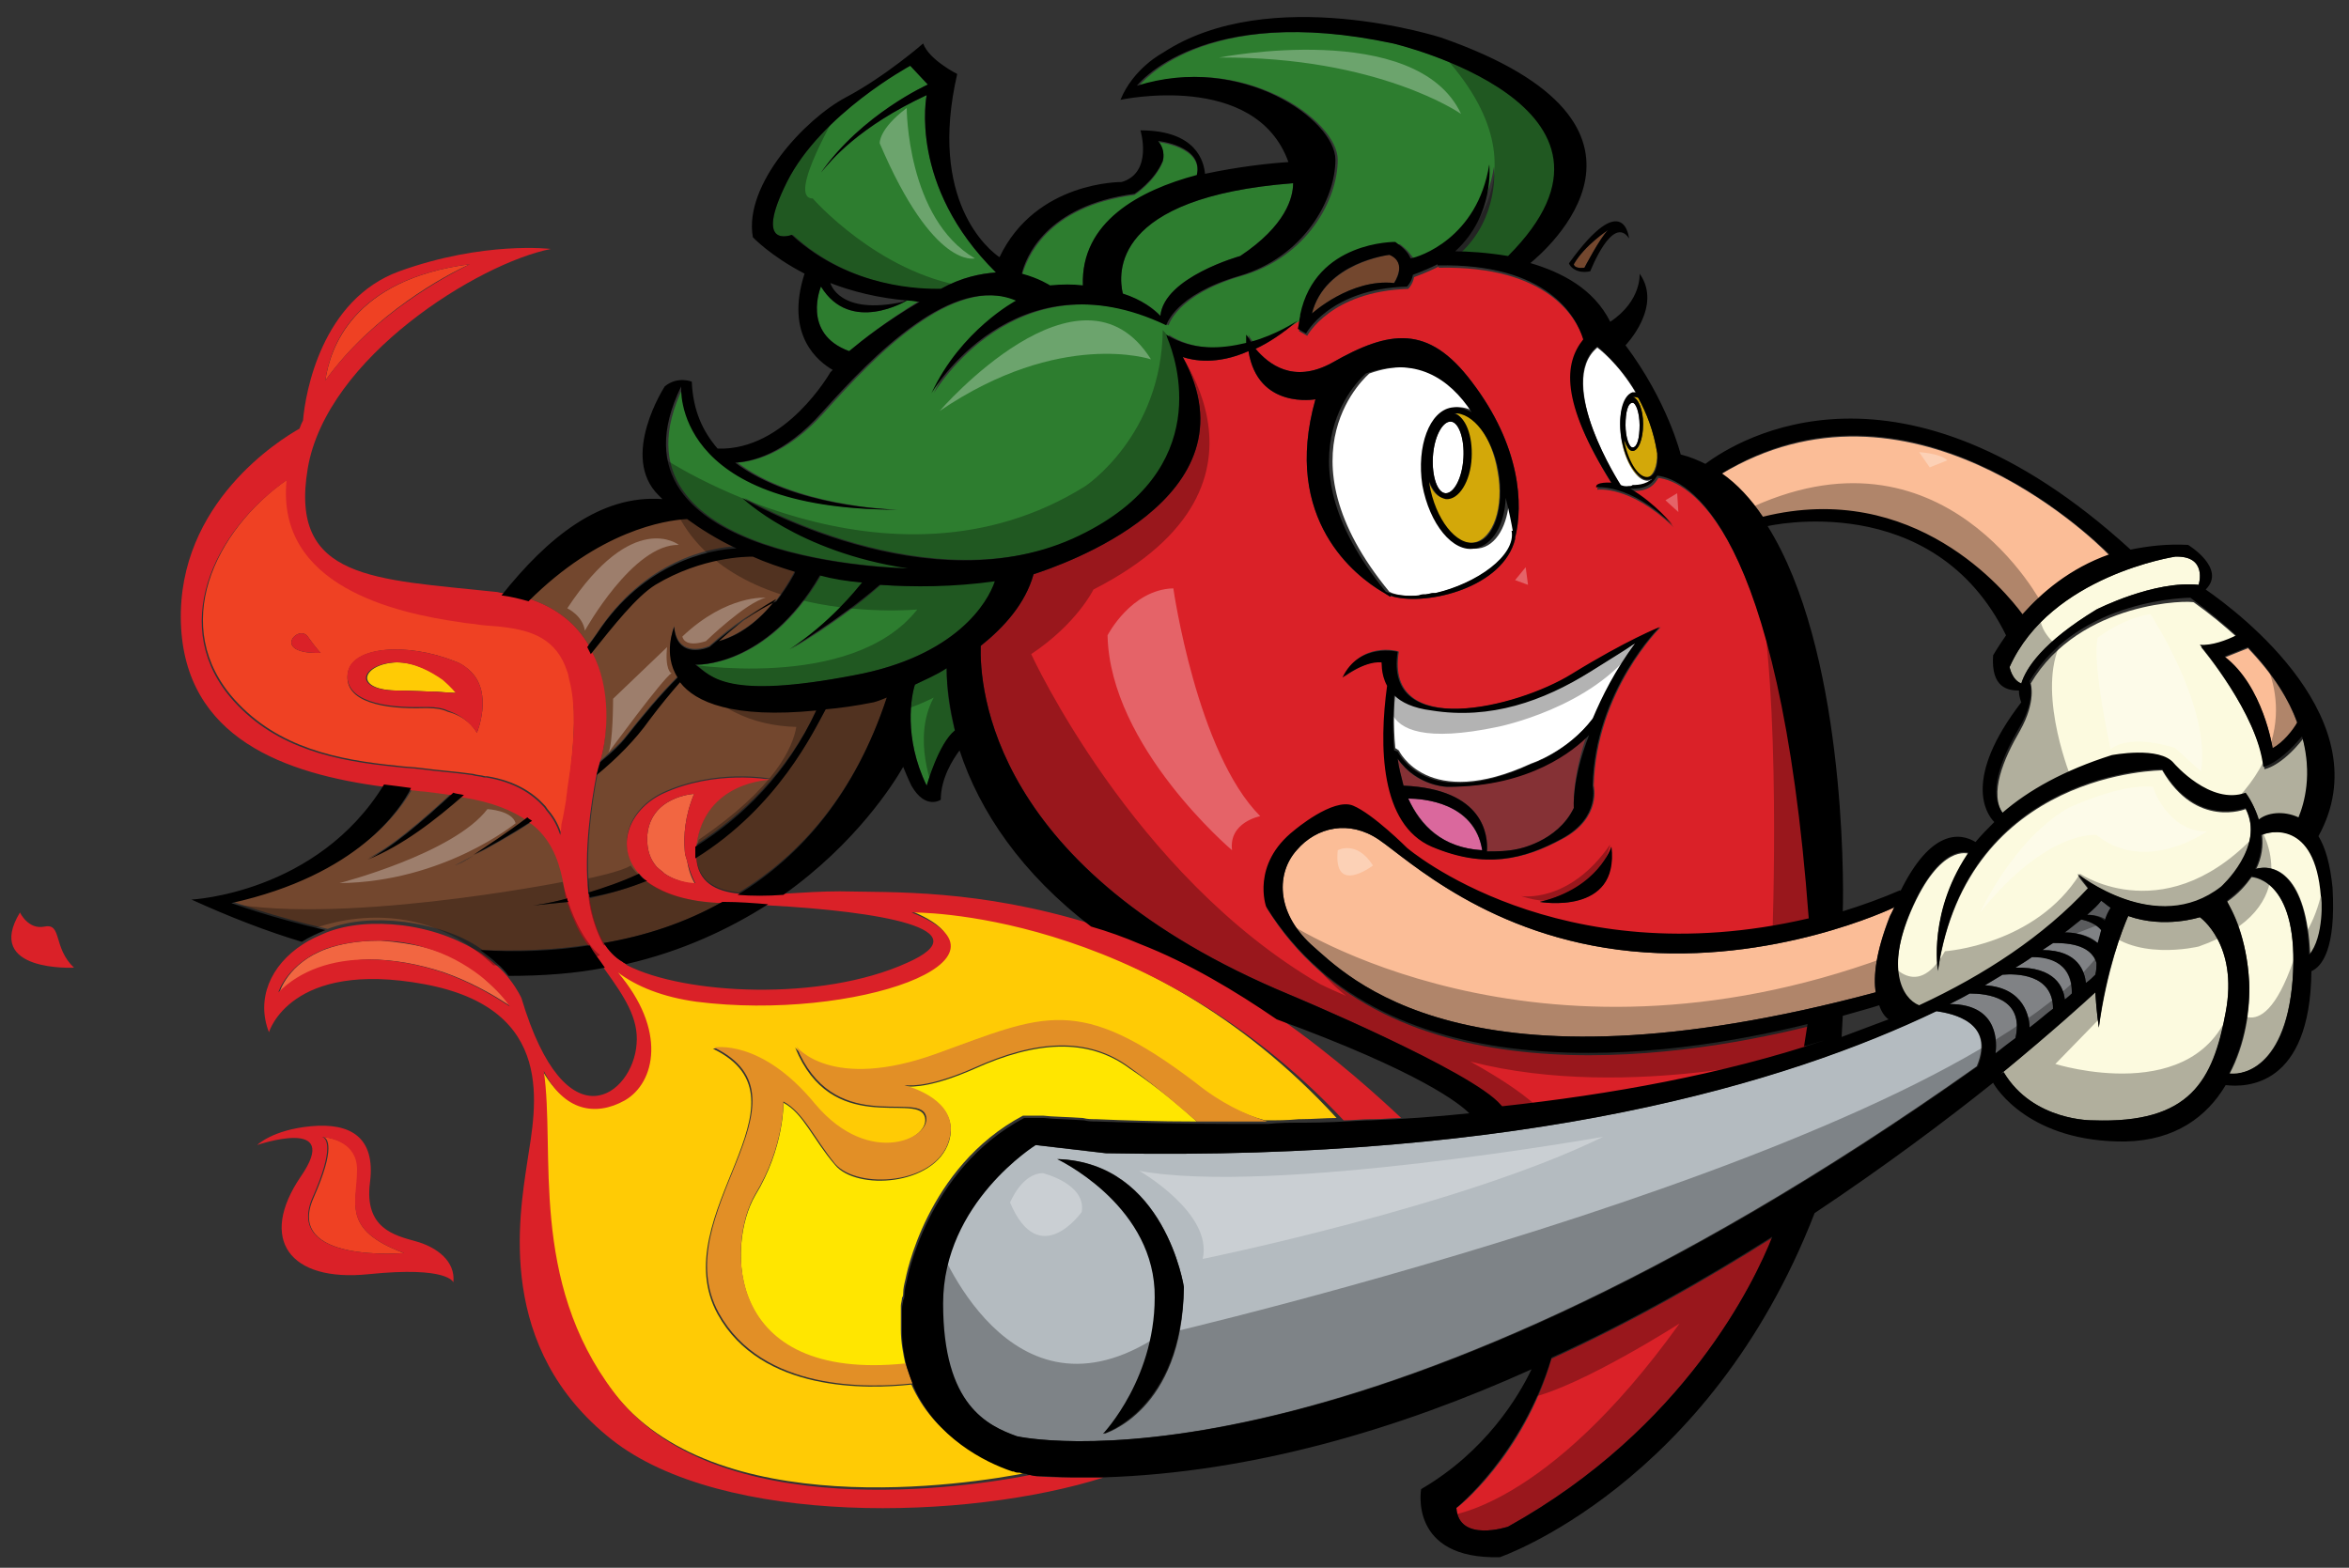
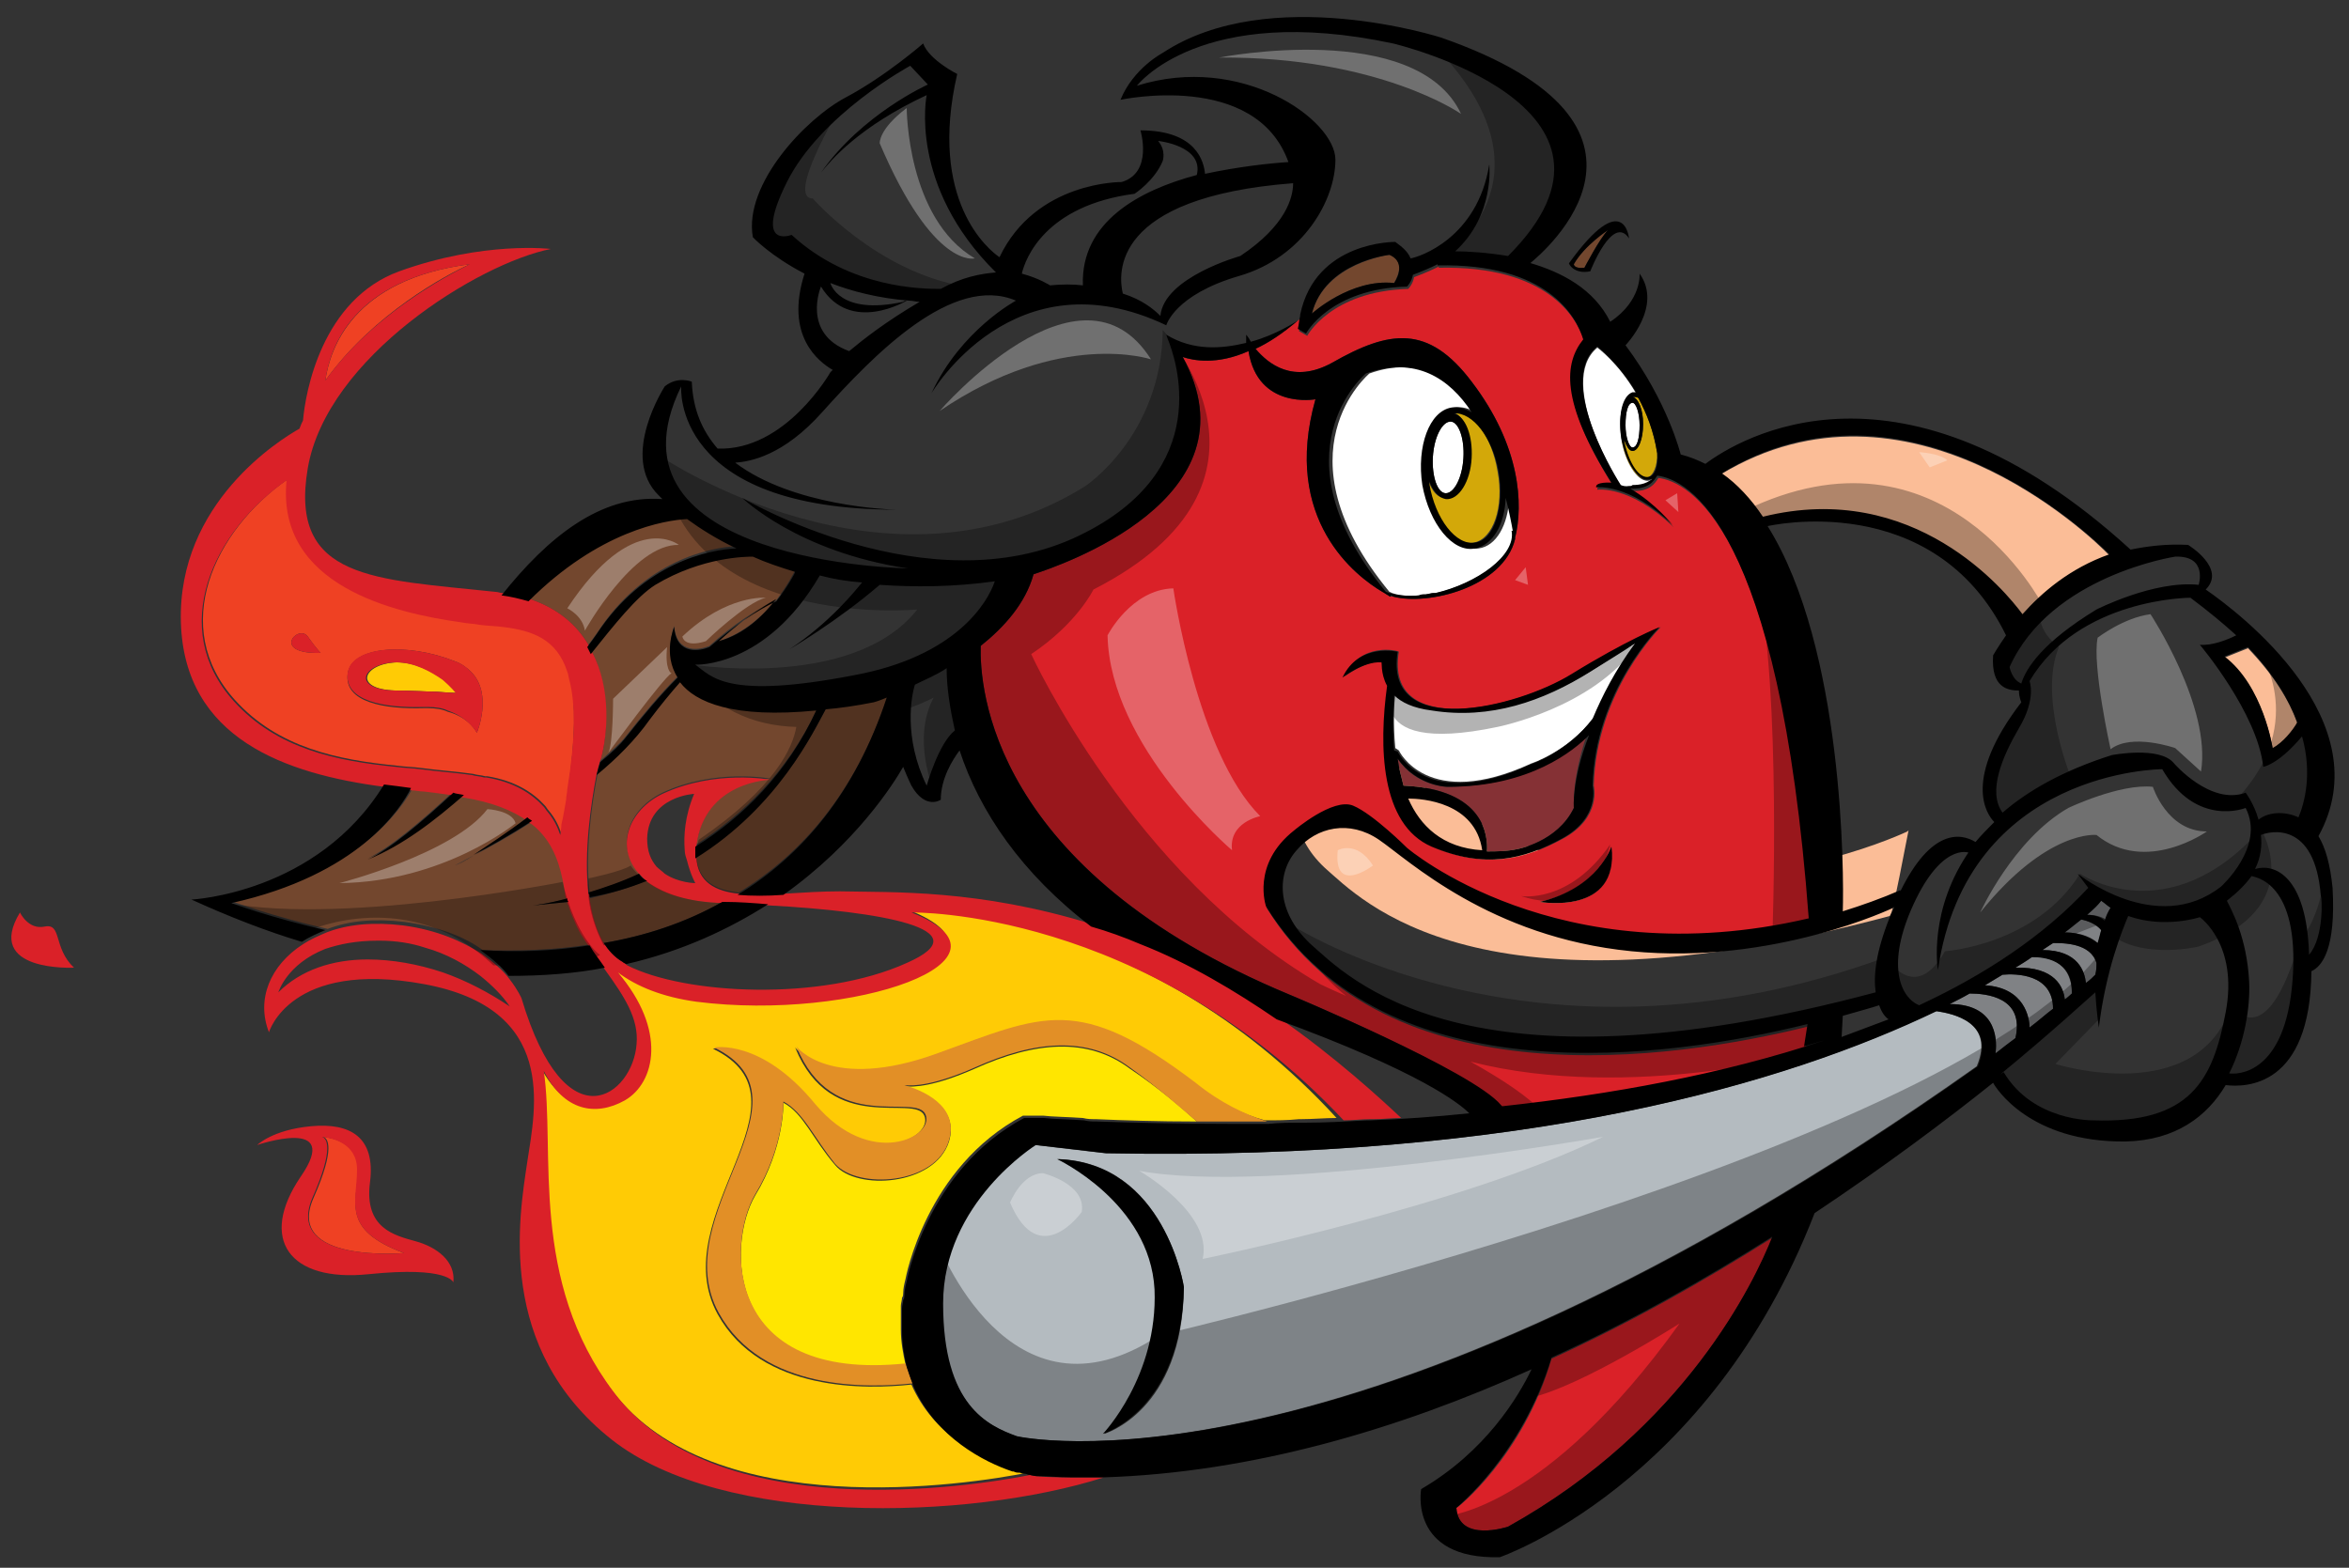
<svg xmlns="http://www.w3.org/2000/svg" version="1.1" id="Layer_2" x="0px" y="0px" width="200px" height="133.5px" viewBox="0 0 200 133.5" enable-background="new 0 0 200 133.5" xml:space="preserve">
  <rect x="0" y="0" width="200" height="133.5" fill="#333333" stroke="none" />
  <path id="color16" fill="#808285" d="M173.9,80.9c0.3-0.2,0.6-0.4,0.9-0.6c0.9,0,3.2,0,3.7,1.7c0,0.3,0,0.6-0.1,1  c-0.2,0.2-0.5,0.5-0.8,0.7C177.5,82.8,177,80.9,173.9,80.9z M171.6,88.4c0.8-3.5-2.5-3.8-3.9-3.8c-0.6,0.3-1.1,0.6-1.7,0.9  c4.3,0,4,3.5,3.9,4.2C170.4,89.4,171,88.9,171.6,88.4z M170.5,83c-0.5,0.3-1,0.6-1.5,0.9c3.4,0.2,3.8,2.8,3.8,3.6  c0.6-0.5,1.3-1,2-1.6C174.8,82.9,171.6,82.9,170.5,83z M178.9,79.2c-0.4-0.5-1.2-0.8-1.7-0.9c-0.4,0.3-0.8,0.7-1.4,1.1  c1.5,0,2.4,0.5,2.8,0.9C178.8,80,178.8,79.6,178.9,79.2z M179.7,77.3c-0.3-0.2-0.5-0.4-0.8-0.6c-0.3,0.3-0.7,0.7-1.2,1.2  c0.8,0,1.3,0.2,1.6,0.4C179.4,78,179.5,77.7,179.7,77.3z M175.8,85.1c0.2-0.2,0.4-0.3,0.6-0.5c0-2.9-2.4-3.2-3.4-3.1  c-0.5,0.3-0.9,0.6-1.4,0.9C175,82.3,175.7,84.1,175.8,85.1z" />
-   <path id="color15" fill="#FBBD97" d="M189.4,56l2-0.8c2.2,2.3,3.5,4.4,4.2,6.4c-0.4,0.7-1.2,1.7-2.1,2.2  C193.5,63.7,192.7,58.5,189.4,56z M150.1,44.1c12.9-3.2,20.7,6.4,22.1,8.3c1.6-1.8,4-4,7.4-5.1c-1.7-1.8-17.2-16.5-33.1-6.9  C147.9,41.3,149,42.6,150.1,44.1z M160.9,78c-1.2,3.1-1.4,5.2-1.2,6.5c-35.1,9.4-45-1.4-48.1-4.1c-3-2.8-2.9-6.1-1.2-8  c1.7-2,4.5-2.6,7-0.9c2.5,1.7,9.4,8.3,21.5,9.5c12.1,1.2,22.3-3.7,22.3-3.7l0.1-0.1C161.2,77.4,161.1,77.7,160.9,78z" />
+   <path id="color15" fill="#FBBD97" d="M189.4,56l2-0.8c2.2,2.3,3.5,4.4,4.2,6.4c-0.4,0.7-1.2,1.7-2.1,2.2  C193.5,63.7,192.7,58.5,189.4,56z M150.1,44.1c12.9-3.2,20.7,6.4,22.1,8.3c1.6-1.8,4-4,7.4-5.1c-1.7-1.8-17.2-16.5-33.1-6.9  C147.9,41.3,149,42.6,150.1,44.1z M160.9,78c-35.1,9.4-45-1.4-48.1-4.1c-3-2.8-2.9-6.1-1.2-8  c1.7-2,4.5-2.6,7-0.9c2.5,1.7,9.4,8.3,21.5,9.5c12.1,1.2,22.3-3.7,22.3-3.7l0.1-0.1C161.2,77.4,161.1,77.7,160.9,78z" />
  <path id="color14" fill="#B4BBC0" d="M164.8,86.1c-12.7,6.1-34.8,12.8-70.7,12.1l-6-0.7c0,0-7.9,4.9-7.9,13.5  c0,8.6,3.9,10.4,6.3,11.3c0,0,28.1,6.5,81.8-31.5C169.9,87,166.2,86.3,164.8,86.1z M94,122.1c0,0,4.7-4.9,4.4-12.3  c-0.4-7.4-8.3-11.1-8.3-11.1c9.1,0.3,10.7,10.9,10.7,10.9C100.7,120.2,94,122.1,94,122.1z" />
  <path id="color13" fill="#D3A809" d="M138.3,37.5c0.2,0.5,0.4,0.9,0.7,0.9c0.5,0,0.9-1,0.9-2.3c0-1.2-0.4-2.2-0.9-2.3  c0.2,0,0.4,0,0.5,0.1c0.7,1.3,1.3,2.8,1.6,4.7c0,1.1-0.3,1.9-0.9,2.1c-0.8,0.2-1.7-1.1-2.1-3C138.3,37.6,138.3,37.5,138.3,37.5z   M121.6,41.2c0.5,3.1,2.3,5.3,3.9,5c1.6-0.3,2.6-3,2-6.1c-0.5-3-2.2-5.2-3.8-5c1,0.3,1.6,1.9,1.5,3.8c-0.1,2-1.1,3.6-2.2,3.5  c-0.6,0-1.1-0.6-1.4-1.5C121.6,41.1,121.6,41.2,121.6,41.2z" />
  <path id="color12" fill="#DA2128" d="M132.1,115.7c6.8-3.1,13.1-6.7,18.8-10.3c-1.5,3.7-7.4,16.2-22.5,24.6c0,0-4.2,1.4-4.4-1.6  C124,128.5,129.7,124,132.1,115.7z M109.8,84.7C84.3,74.1,83.4,58.5,83.5,55c2-1.6,3.8-3.6,4.5-6.1c2.1-0.7,19.3-6.4,12.7-18.5  c0.9,0.3,2.9,0.7,5.6-0.5c0.8,5,5.7,4.1,5.7,4.1c-2.9,10.3,3.5,15.1,5.7,16.4l0,0c0.2,0.1,0.3,0.2,0.5,0.3c0.1,0.1,0.2,0.1,0.2,0.1  c0.1,0,0.1,0,0.2,0c3,0.8,9.4-0.8,10.4-4.9c0-0.1,0-0.1,0-0.1c0.7-2.8,0.5-7.8-3.7-13.3c-3.7-4.9-7-4.4-11.9-1.6  c-3.3,1.8-5.4,0.1-6.5-1.2c1.1-0.5,2.3-1.3,3.6-2.4l0.3-0.2c-0.1,0.4-0.1,0.7-0.2,1.1l0.7,0.4c0,0,2-3.8,8.6-4c0,0,0.4-0.4,0.5-1  c0.8-0.3,1.5-0.6,2.1-0.9l0,0.1c9.3-0.2,11.8,4.3,12.4,6.3c-1.6,2-2,5.2,2.4,12.2c0,0-1.4-0.1-1.3,0.4c0,0,2.8-0.4,6.5,3.2  c0,0-1.4-1.8-3.6-3.1c1.5,0.1,2-0.6,2.3-1.1c2.5,0.3,10.4,4.1,12.9,37.7c-21.4,5-34.2-6-34.2-6s-2.9-2.9-4.6-3.6  c-1.7-0.7-5,2.1-5,2.1c-3.7,2.9-2.4,6.5-2.4,6.5c10.2,16.4,34.4,12.9,46.1,10l-0.3,1.9l1.7-0.5c-8.7,2.9-18.2,4.6-27.4,5.6  c-0.1-0.1-0.1-0.1-0.1-0.1C125.4,91.2,109.8,84.7,109.8,84.7z M137.2,72.1c0,0-1.1,3.6-6.1,4.7C131.1,76.8,137.8,78,137.2,72.1z   M114.5,57.6c0,0,1.8-1.4,3.3-1.3c0,0-0.2,1,0.4,2.1c-0.7,5.1-0.6,11.8,3.8,13.7c4.5,1.9,7.8,1.1,11.1-0.7c3.3-1.8,2.6-4.5,2.6-4.5  c0.2-8.1,5.7-13.5,5.7-13.5s-2.8,1.1-7.5,4c-4.7,2.9-16,5.6-14.8-1.9C119.1,55.4,115.8,54.6,114.5,57.6z M138.1,41.3  c0,0,0.1,0,0.4,0.1C138.4,41.4,138.2,41.4,138.1,41.3z" />
-   <path id="color11" fill="#FCFADF" d="M185.2,47.4c2.8-0.1,2,2.4,2,2.4c-3.8-0.4-8.7,2.1-8.7,2.1c-4.6,2.8-6,5-6.4,6.3  c-0.8-0.3-1-1.4-1-1.4C174.6,49,185.2,47.4,185.2,47.4z M172.9,58.2c0,0,0.5,1.5-0.9,4c-1.4,2.4-2.7,5.4-1.4,7.2  c2.2-1.9,5.2-3.6,9.3-4.9c0,0,4.1-0.8,5.3,0.7c0,0,3,3.6,6.1,2.5c0,0,0.7,0.9,1.1,2.3c0.7-0.6,2.1-0.8,3.4-0.2  c0.5-1.2,1.1-3.7,0.3-6.9c-1.9,2.4-3.3,2.6-3.3,2.6c-0.5-4.6-5.4-10.4-5.4-10.4c1,0.1,2.3-0.4,3.1-0.8c-1.1-1-2.3-2-3.7-3  C186.6,51.1,177.1,51.1,172.9,58.2z M189.1,75.6c0,0,3.8-3.4,2.1-6.7c0,0-4.2,1.7-7.1-3.3c0,0-16.6,0-19.1,17.1  c0,0-0.9-5.1,2.8-10.3l-0.2,0.3c0,0-2.4-0.9-4.9,4.9c-2.1,4.9-0.9,7.5,0.7,8.1c5.7-2.6,10.7-5.9,14.4-10c-0.3-0.4-0.6-0.7-0.9-1.2  C176.9,74.4,183.6,79.8,189.1,75.6z M191.7,74.7c-0.5,0.7-1.1,1.4-2.1,2.1c0.5,0.7,1.7,3,1.9,6.9c0.1,2.2-0.3,5.2-1.7,7.8  c0.5,0,4.7,0.1,5.4-8C195.8,75.1,192,74.7,191.7,74.7z M192.6,71.1c0.1,0.9,0,1.9-0.5,2.9c1.6-0.5,4.3,0.5,4.6,7.3  c1.3-1.5,1.1-5,1.1-5C197.1,69.7,193.3,70.8,192.6,71.1z M187.3,78.1c0,0-3,1-6.1-0.1c-0.5,1.1-1.8,4.6-2.5,9.5c0,0-0.2-1.3-0.3-3  c-0.7,0.7-3.6,3.3-8.1,7l0.3-0.2c2.5,4.2,7.6,4.1,7.6,4.1c8.3,0.3,10.3-3.4,11.3-9.2C190.6,80.4,187.3,78.1,187.3,78.1z" />
-   <path id="color10" fill="#DA689D" d="M126.2,72.4c-3.4-0.2-5.2-2.1-6.3-4.4C121.1,68,125.5,68.3,126.2,72.4z" />
  <path id="color9" fill="#73472E" d="M136.9,19.6c-0.7,0.7-2,3.2-2,3.2c-0.9,0.1-0.9-0.3-0.9-0.3C134.9,20.9,136.9,19.6,136.9,19.6z   M118.3,21.7c0,0-5.5,0.7-6.6,5c0,0,3.3-3,7-2.6C118.7,24,119.9,22.3,118.3,21.7z M61.2,54.6c2.2-0.7,3.8-2.2,4.9-3.6  C65.6,51.3,63.7,52.3,61.2,54.6z M48.4,76.8c-1,0.1-2,0.2-3,0.3c0,0,1.1-0.1,3-0.6c-0.1-0.3-0.1-0.5-0.2-0.8  c-0.1-0.4-0.1-0.7-0.2-1.1c-0.4-2-1.1-3.5-2.6-4.7c-2,1.3-3.8,2.3-5,2.9c-0.8,0.5-1.4,0.8-1.7,0.9c0,0,0.6-0.3,1.7-0.9  c1.2-0.8,2.9-1.9,4.6-3.2c-1.3-0.9-3-1.6-5.5-2c-2.4,2.1-5.2,4.3-8.2,5.5c-0.5,0.2-0.9,0.4-1.2,0.5c0.4-0.1,0.8-0.3,1.2-0.5  c1.9-0.9,4.5-3.1,7.3-5.7c-0.7-0.1-1.5-0.2-2.3-0.3c-0.4,0-0.7-0.1-1.1-0.1c-0.9,1.7-4.5,7.3-15.3,9.8c0,0,3.2,1.2,8,2.3  c1.8-0.7,4-0.9,6.5-0.6c3,0.4,5.2,1.3,6.7,2.4c3,0.1,6.2,0,9.3-0.5c-0.6-0.8-1-1.6-1.4-2.4C48.6,77.7,48.5,77.2,48.4,76.8z   M50.4,55.5c1.6,3.2,1.3,7.1,0.8,9c0,0.1-0.1,0.2-0.1,0.3c1-0.9,1.8-1.6,2.1-2c1.5-1.9,3-3.7,4.5-5.2c-1.2-2-0.3-4.3-0.3-4.3  c0.2,2.5,2.3,2,3,1.7c2-1.8,4-3.1,5.7-3.9c1-1.3,1.5-2.4,1.6-2.5c-1.3-0.4-2.5-0.8-3.6-1.3c-0.5,0-4.3,0-8.3,2.4  C54.3,50.5,52.3,52.9,50.4,55.5z M59.3,71.9c3.9-2.5,7.8-6.2,10.3-11.6C62.5,61,59.3,59.6,58,57.9c-0.8,1-1.7,2-2.6,3.2  c-1.3,1.7-2.8,3.3-4.5,4.7c-0.5,2.5-1.1,6.7-0.7,10.2c1.3-0.4,2.8-0.9,4.3-1.6c-2.2-2.3-1-5.5,1.9-6.9c4.5-2.1,9.2-1.2,9.2-1.2  S60,66.5,59.3,71.9z M70.4,60.2c-1,1.8-4,8.3-11.1,12.7c0.1,2.1,1.6,2.9,3.6,3.1c5.4-3.3,10-8.6,12.7-16.8c-0.7,0.2-1.1,0.4-1.1,0.4  C72.9,59.9,71.6,60.1,70.4,60.2z M50.2,76.5c0.2,1.5,0.6,2.8,1.2,3.8c3.5-0.6,6.9-1.7,10.1-3.5c-3.1-0.1-5.2-0.8-6.5-1.8  C53.6,75.6,51.9,76.1,50.2,76.5z M50.1,54.9c0.3-0.4,0.6-0.8,0.8-1.1c4-6.1,9.6-7.2,11.9-7.3c-1.7-0.8-3.1-1.7-4.2-2.5  c-1.9,0.1-7.6,1-13.5,7C47.5,51.8,49.1,53.2,50.1,54.9z" />
  <path id="color8" fill="#853135" d="M123.1,67c7,0,10.7-3.1,12-4.4c-1.3,3.8-1.1,6.2-1.1,6.2c-1.4,2.9-4.8,3.5-4.8,3.5  c-0.9,0.2-1.8,0.2-2.6,0.2c0.1-1.3-0.2-5.3-7.1-5.6c-0.2-0.8-0.4-1.5-0.5-2.3C120.5,66.9,123.1,67,123.1,67z" />
-   <path id="color7" fill="#2D7D2F" d="M67,15.5c2.9-5.8,10.5-9.9,10.5-9.9L79,7.2c0,0-5.6,2.5-9.1,7.5c-0.2,0.3-0.3,0.4-0.3,0.4  c0.1-0.1,0.2-0.3,0.3-0.4c0.8-1,3.2-3.9,9-6.6c0,0-1.6,7.7,5.9,15.1c-1.3,0.1-2.9,0.4-4.7,1.4c-1.4,0.1-7.6,0-12.6-4.6  C67.4,20,64.1,21.3,67,15.5z M92.2,24.4c-0.2-5.4,4.7-8.1,9.7-9.4c0.6-2.5-3.3-2.9-3.3-2.9c0.7,0.8,0.4,1.7,0.4,1.7  c-0.7,1.7-2.4,2.8-2.4,2.8c-7.6,1-9.2,5.5-9.6,6.9c1.5,0.3,2.4,1,2.4,1C90.4,24.3,91.3,24.3,92.2,24.4z M95.6,25  c1.7,0.6,2.7,1.3,3.2,1.9c0.3-3.3,6.8-5.1,6.8-5.1c3.9-2.6,4.5-5,4.5-6.2C94.6,16.8,95.2,23.3,95.6,25z M77.9,58.3  c-0.3,0.9-1,4.5,1,8.6c0,0,1.1-3.6,2.4-4.7c-0.5-1.8-0.7-3.6-0.7-5.3C79.7,57.5,78.7,57.9,77.9,58.3z M75,49.8  c-3.6,3.2-7.7,5.5-7.7,5.5c3.5-2.3,5.7-5,6.2-5.7c-1.3-0.1-2.5-0.4-3.6-0.6c-4.6,7.9-10.6,7.6-10.6,7.6c1.3,1.1,2.5,3,13.5,0.9  c8.7-1.7,11.4-6.3,12.1-8.1C81.2,49.9,77.9,50,75,49.8z M69.9,24.4c0,0-1.7,4,2.4,5.5c1.2-1,3.1-2.5,6-4.3c-0.3,0-0.6-0.1-0.9-0.1  l-0.2,0.1l-0.3,0.1c0.1,0,0.2,0,0.3-0.1C77.2,25.6,72.4,28.5,69.9,24.4z M118.7,3.7C102.4,0.2,97,7.3,97,7.3  c8.8-2.8,16.9,2.9,16.9,6.3c0,3.4-2.6,8.3-8.2,9.9c-5.5,1.6-6.2,4.2-6.2,4.2c-13-6.2-20,5.8-20,5.8c2.5-5.5,7.2-7.9,7.2-7.9  c-5.5-2.3-12.1,4.6-16.5,9.5c-3.2,3.6-6.1,4.2-7.4,4.3c4.9,3.7,13.1,4,13.8,4c-19.3,0-18.4-10.5-18.4-10.5  c-7.4,15.1,19.3,15.5,19.3,15.5c-9.3-1.4-14.1-6-14.1-6s15.8,9.3,28.7,3.2c11.6-5.6,8.2-15.1,7.5-16.8l-0.1-0.3  c2.2,1.4,4.7,1.3,6.8,0.7c0-0.2,0-0.5,0-0.7c0,0,0.1,0.3,0.4,0.6c2.1-0.6,3.7-1.6,4-1.8c0.1-0.1,0.2-0.2,0.4-0.3  c1.3-6.3,8.1-6.2,8.1-6.2c0.7,0.5,1,1,1.3,1.4c0.6-0.2,5.7-1.7,6.7-8c0,0,0.5,4.3-2.9,7.4c1,0,2.7,0,4.5,0.4  C141.3,9.1,118.7,3.7,118.7,3.7z" />
  <path id="fill" fill="#FFFFFF" d="M138.4,36.2c0-1.1,0.2-1.9,0.6-1.9c0.3,0,0.6,0.9,0.6,1.9c0,1.1-0.2,1.9-0.6,1.9  C138.7,38.1,138.4,37.2,138.4,36.2z M123.1,42c0.7,0,1.4-1.3,1.5-3c0.1-1.7-0.4-3.1-1.1-3.1c-0.7,0-1.4,1.3-1.5,3  C121.9,40.6,122.4,42,123.1,42z M119.1,63.9c0,0,2.4,5.2,11.3,1.1c0,0,3.1-1,5.3-3.9c0.8-1.9,1.9-4,3.6-6.4c-1,0.6-2.2,1.4-3.8,2.4  c-4,2.5-8.4,4-13.5,3.3c-1.6-0.2-2.6-0.7-3.2-1.3c-0.1,0.7-0.2,2.5,0,4.6L119.1,63.9z M118.5,50.8c0.1,0,0.1,0,0.2,0  C118.5,50.8,118.5,50.8,118.5,50.8C118.4,50.8,118.4,50.8,118.5,50.8z M120.9,50.7c0.2,0,0.4,0,0.6-0.1c0.2,0,0.4-0.1,0.6-0.1  c0.1,0,0.1,0,0.2,0c3.4-0.8,6.9-3.2,6.7-5.3l0.1,0c-0.1-0.6-0.3-1.6-0.6-2.8c-0.1,2.3-1.1,4.1-2.6,4.3c-1.9,0.3-4-2.1-4.5-5.4  c-0.6-3.3,0.5-6.3,2.5-6.6c0.6-0.1,1.2,0.1,1.7,0.4c-1.9-2.9-4.8-4.8-9-3.3c0,0-8.1,6.7,1.7,18.6C118.9,50.7,119.9,50.8,120.9,50.7z   M129,45.9c0-0.1,0-0.1,0-0.1s0,0,0-0.1C129,45.8,129,45.9,129,45.9z M138.7,41.4c0.7,0.1,1.6,0,2.2-0.8c-0.1,0.1-0.3,0.2-0.4,0.3  c-0.9,0.3-2-1.2-2.4-3.2c-0.4-2,0-3.9,0.9-4.2c0.1,0,0.2,0,0.3,0c-1.5-2.6-3.3-3.9-3.3-3.9c-3.6,3,2,11.8,2,11.8  c0.1,0,0.2,0,0.4,0.1C138.6,41.4,138.7,41.4,138.7,41.4z" />
  <path id="color6" fill="#EF4123" d="M34.4,106.7c0,0-10.2,0.9-7.7-4.7c1.9-4.3,1.2-5.1,0.8-5.2c0.8,0.1,3,0.5,3,2.8  C30.4,102.4,29,104.7,34.4,106.7z M48.4,67c0,0.3-0.1,0.6-0.1,0.9c-0.1,0.7-0.2,1.4-0.4,2.2c0,0,0,0.3-0.1,0.9  c-0.2-0.6-0.5-1.3-1.1-2c-0.1-0.1-0.2-0.3-0.3-0.4c-1-1.1-2.5-2.1-4.9-2.5c-0.1,0-0.2,0-0.2,0c-0.3-0.1-0.7-0.1-1-0.2  c-1.4-0.2-2.9-0.3-4.4-0.5c-0.7-0.1-1.4-0.1-2.1-0.2c-5-0.5-10.1-1.5-13.8-5.6c-5.6-6.2-1.8-14.4,4.5-18.8  c-0.9,9,9.2,11.3,14.9,12.1c0.5,0.1,1,0.1,1.5,0.2c0.7,0.1,1.4,0.1,2.1,0.2c2.4,0.3,4.5,1,5.4,3.8c0.1,0.2,0.1,0.5,0.2,0.8  C49,59.9,49,62.8,48.4,67z M27.3,55.6c0,0-0.4-0.4-1.1-1.4C25.4,53.1,23,55.7,27.3,55.6z M40.6,62.4c0,0,1.4-3.3-0.5-5.2  c-0.3-0.3-0.8-0.7-1.4-0.9c0,0,0,0,0,0c-4-1.6-8.8-1.3-9.1,1.1c-0.3,2.4,3.1,3,6.5,2.9c0.1,0,0.2,0,0.3,0c0.7,0,1.3,0.1,1.7,0.3  C40,61.1,40.6,62.4,40.6,62.4z M40,22.5c-10,1.3-11.9,7.2-12.3,9.9C31.8,26.7,38,23.4,40,22.5z" />
  <path id="color5" fill="#FFCB05" d="M38.9,59c0,0-0.5,0-1.7-0.1c-0.8,0-2-0.1-3.5-0.1c-3.7-0.1-2.8-2.3,0.1-2.4c1.6,0,3,0.8,4,1.5  C38.4,58.5,38.9,59,38.9,59z M77.4,77.5c10.2,4-4.9,9.2-18.3,7.6c-2.9-0.4-5-1.3-6.7-2.5c4.2,4.9,3.2,9.4,0.6,10.9  c-2.4,1.4-5.1,0.9-6.9-2.5c1,6.8-1.3,17.8,6,27.4c8.6,11.4,30.4,8,35.4,7c0,0,0,0,0,0c-0.1,0-0.2-0.1-0.4-0.1c0,0-0.1,0-0.1,0  c-0.1,0-0.2-0.1-0.4-0.1c0,0-0.1,0-0.1,0c-0.1,0-0.3-0.1-0.4-0.1c0,0,0,0-0.1,0c-2.5-0.9-6.5-2.9-8.4-7.2c0,0,0,0,0,0  c-3.7,0.4-12.8,0.7-16.5-6c-4.6-8.4,8.7-18.2-0.4-22.6c0,0,4-0.8,8.6,4.8c4.7,5.6,10.2,2.8,9.4,0.9c-0.8-1.9-7.9,1.8-11-5.8  c0,0,2.9,3.9,12,0.6c9.1-3.3,12-5.1,22,2.5c2.1,1.6,4.1,2.6,6,3.1c0,0,0,0,0,0c1,0,1.9,0,2.9-0.1c0.1,0,0.1,0,0.2,0c1,0,2-0.1,3-0.1  C97.2,77.1,77.4,77.5,77.4,77.5z" />
-   <path id="color4" fill="#F26641" d="M59.2,75.3c0,0-1.4-0.1-2.6-0.9c-0.2-0.2-0.5-0.4-0.7-0.6c-0.5-0.6-0.8-1.3-0.8-2.4  c0.1-3.6,4-3.8,4-3.8c-0.8,1.9-0.9,3.6-0.8,4.8c0,0.3,0.1,0.6,0.2,0.9C58.7,74.6,59.2,75.3,59.2,75.3z M41,83.1  c-1.3-1.1-2.9-1.9-4.7-2.4c-1.2-0.3-2.5-0.5-3.9-0.6c0,0-0.1,0-0.1,0c-1.9,0-3.4,0.3-4.5,0.7c-3.3,1.2-4,3.7-4,3.7  c2-1.9,4.7-2.7,7.6-2.8c2.1,0,4.3,0.4,6.4,1.1c2,0.7,3.9,1.7,5.7,2.9c0,0,0,0,0.1,0C42.8,84.8,41.9,83.9,41,83.1z" />
  <path id="color3" fill="#FFE600" d="M101.9,95.5c-3.3,0-6.3-0.1-8.6-0.2c0,0,0,0,0,0c-0.4,0-0.7,0-1.1-0.1c0,0,0,0,0,0  c-1.4-0.1-2.6-0.1-3.4-0.2c0,0,0,0,0,0c-0.2,0-0.4,0-0.5,0c0,0-0.1,0-0.1,0c-0.1,0-0.3,0-0.4,0c0,0-0.1,0-0.1,0c-0.1,0-0.2,0-0.2,0  c0,0,0,0-0.1,0c-0.1,0-0.1,0-0.2,0c0,0,0,0,0,0c0,0-0.1,0-0.1,0c-8.3,4.4-10,13.9-10,13.9c-0.1,0.4-0.2,0.8-0.2,1.2  c0,0.1,0,0.3-0.1,0.4c0,0.2-0.1,0.5-0.1,0.7c0,0.2,0,0.3,0,0.5c0,0.2,0,0.4,0,0.6c0,0.2,0,0.4,0,0.5c0,0.1,0,0.3,0,0.4  c0,1.1,0.2,2.1,0.4,3c0,0,0,0,0,0c-15.5,1.6-15.2-10.3-12.8-14.4c2.5-4.1,2.4-7.9,2.4-7.9c1.7,0.9,2.5,3.1,4.4,5.3  c1.8,2.2,8.5,1.8,9.7-2c0.9-3-2.4-4.3-3.8-4.7c0.8,0.1,2.6,0,6-1.5c5.1-2.3,9.6-2.7,13.2,0C98.6,92.6,100.7,94.4,101.9,95.5z" />
  <path id="color2" fill="#E28F26" d="M107.9,95.5C107.9,95.5,107.9,95.5,107.9,95.5c-1,0-2,0-3,0c-0.1,0-0.1,0-0.2,0  c-1,0-1.9,0-2.8,0c-1.2-1-3.3-2.9-5.7-4.6c-3.6-2.7-8.1-2.3-13.2,0c-3.4,1.5-5.2,1.6-6,1.5c1.4,0.4,4.7,1.7,3.8,4.7  c-1.1,3.8-7.8,4.2-9.7,2c-1.8-2.2-2.7-4.4-4.4-5.3c0,0,0.1,3.8-2.4,7.9c-2.4,4.1-2.7,16,12.8,14.4c0,0,0,0,0,0  c0.2,0.6,0.4,1.2,0.6,1.7c0,0,0,0,0,0c-3.7,0.4-12.8,0.7-16.5-6c-4.6-8.4,8.7-18.2-0.4-22.6c0,0,4-0.8,8.6,4.8  c4.7,5.6,10.2,2.8,9.4,0.9c-0.8-1.9-7.9,1.8-11-5.8c0,0,2.9,3.9,12,0.6c9.1-3.3,12-5.1,22,2.5C103.9,93.9,106,94.9,107.9,95.5z" />
  <path id="color1" fill="#DA2128" d="M38.7,56.3C38.7,56.3,38.7,56.3,38.7,56.3c-4-1.6-8.8-1.3-9.1,1c-0.3,2.4,3.1,3,6.5,2.9  c0.1,0,0.2,0,0.3,0c0.7,0,1.3,0.1,1.7,0.3c1.8,0.6,2.5,1.9,2.5,1.9s1.4-3.3-0.5-5.2C39.7,56.8,39.3,56.5,38.7,56.3z M37.1,58.9  c-0.8,0-2-0.1-3.5-0.1c-3.7-0.1-2.8-2.3,0.1-2.4c1.6,0,3,0.8,4,1.5c0.7,0.6,1.1,1.1,1.1,1.1S38.3,59,37.1,58.9z M26.2,54.2  c0.8,1.1,1.1,1.4,1.1,1.4C23,55.7,25.4,53.1,26.2,54.2z M35.4,105.7c-1.8-0.5-4.4-1.1-3.9-5c0.5-3.9-1.7-5.1-5-4.8  c-3.3,0.3-4.6,1.6-4.6,1.6s7.3-2.5,3.7,2.7c-3.6,5.3-1,9,5.8,8.3c6.8-0.7,7.2,0.7,7.2,0.7C38.8,107.4,37.2,106.2,35.4,105.7z   M26.6,102c1.9-4.3,1.2-5.1,0.8-5.2c-0.1,0-0.2,0-0.2,0s0.1,0,0.2,0c0.8,0.1,3,0.5,3,2.8c0,2.8-1.4,5.1,4,7.1  C34.4,106.7,24.2,107.6,26.6,102z M108.8,86.6c-3.5-2.4-7.4-4.8-11.6-6.4c-1.5-0.6-2.9-1.1-4.2-1.5c-9.7-3-17-2.7-21.5-2.8  c-1.5,0-3.1,0.1-4.7,0.2c-1.4,0.1-2.8,0.1-3.9,0c-2-0.2-3.5-1-3.6-3.1c0-0.2,0-0.5,0-0.8c0-0.1,0-0.2,0-0.2c0.7-5.5,6.3-5.6,6.3-5.6  s-4.7-0.9-9.2,1.2c-2.9,1.4-4.1,4.6-1.9,6.9c0.2,0.2,0.4,0.4,0.6,0.6c1.3,1,3.4,1.7,6.5,1.8c0.1,0,0.1,0,0.2,0  c1.2,0,2.5,0.1,3.7,0.2c9.3,0.5,18.3,2,11.7,4.9c-7.3,3.3-18.9,2.7-23.8,0.2C53.2,82,53.1,82,53,81.9c-0.7-0.4-1.2-1-1.6-1.6  c-0.6-1-1-2.4-1.2-3.8c0-0.1,0-0.3-0.1-0.4c-0.4-3.5,0.2-7.6,0.7-10.2c0.1-0.4,0.2-0.8,0.3-1.1c0-0.1,0.1-0.2,0.1-0.3  c0.5-1.9,0.9-5.8-0.8-9c-0.1-0.2-0.2-0.4-0.3-0.6c-1-1.7-2.6-3.1-5-3.9c-0.7-0.2-1.5-0.4-2.3-0.5c-0.2,0-0.4-0.1-0.6-0.1  c-10.3-1.1-17.6-1-16-10.5c1.6-9.5,14.6-17.5,20.7-18.7c0,0-5.7-0.7-12.9,1.9c-6.6,2.4-8,10.3-8.2,12.7c-0.1,0.2-0.2,0.4-0.3,0.7  c-1.6,0.9-10.4,6.3-10.1,16.5c0.3,9.9,8.9,12.9,17.3,14c0.8,0.1,1.6,0.2,2.3,0.3c0.4,0,0.7,0.1,1.1,0.1c0.8,0.1,1.6,0.2,2.3,0.3  c0.3,0,0.7,0.1,1,0.2c2.5,0.4,4.2,1.1,5.5,2c0.1,0.1,0.2,0.2,0.4,0.3c1.5,1.2,2.2,2.8,2.6,4.7c0.1,0.4,0.1,0.7,0.2,1.1  c0,0.3,0.1,0.5,0.2,0.8c0,0.1,0,0.2,0.1,0.3c0.1,0.4,0.3,0.9,0.5,1.3c0.3,0.8,0.8,1.6,1.4,2.4c0,0,0,0,0,0c0.4,0.7,0.9,1.3,1.3,1.9  c1.5,2.1,2.8,4,2.6,6.2c-0.3,4.3-6,8.8-9.8-3.9c0,0-0.3-0.7-1-1.6c-0.5-0.7-1.3-1.4-2.4-2.2c-1.6-1-3.7-2-6.7-2.4  c-2.5-0.3-4.7-0.1-6.5,0.6c-0.7,0.3-1.4,0.6-2,1c-2.8,1.8-4,4.7-2.9,7.5c0,0,1.8-6.2,13.2-4.1c11.4,2.1,9.5,10.5,8.8,15.1  c-0.7,4.7-2.7,15.9,7.2,23.7c9.4,7.4,30.3,6.9,41.9,3.2h0h0c-0.9,0-1.8,0-2.8,0c0,0-0.1,0-0.1,0c-0.9,0-1.9,0-2.8-0.1  c0,0-0.2,0-0.6-0.1c0,0,0,0,0,0c-5,1-26.8,4.4-35.4-7c-7.3-9.6-5-20.6-6-27.4c1.7,3.4,4.4,3.9,6.9,2.5c2.6-1.5,3.6-6-0.6-10.9  c1.6,1.2,3.8,2.1,6.7,2.5c13.4,1.7,28.5-3.6,18.3-7.6c0,0,19.8-0.4,36.8,17.7c0.8,0,1.5-0.1,2.3-0.1c0.1,0,0.2,0,0.3,0  c0.8,0,1.5-0.1,2.3-0.1C117.6,93.6,113.7,90,108.8,86.6z M56.6,74.4c-0.2-0.2-0.5-0.4-0.7-0.6c-0.5-0.6-0.8-1.3-0.8-2.4  c0.1-3.6,4-3.8,4-3.8c-0.8,1.9-0.9,3.6-0.8,4.8c0,0.3,0.1,0.6,0.2,0.9c0.3,1.2,0.7,1.9,0.7,1.9S57.8,75.2,56.6,74.4z M40,22.5  c-2,1-8.3,4.3-12.3,9.9C28.1,29.6,30,23.8,40,22.5z M47.8,70.2c0,0,0,0.3-0.1,0.9c-0.2-0.6-0.5-1.3-1.1-2c-0.1-0.1-0.2-0.3-0.3-0.4  c-1-1.1-2.5-2.1-4.9-2.5c-0.1,0-0.2,0-0.2,0c-0.3-0.1-0.7-0.1-1-0.2c-1.4-0.2-2.9-0.3-4.4-0.5c-0.7-0.1-1.4-0.1-2.1-0.2  c-5-0.5-10.1-1.5-13.8-5.6c-5.6-6.2-1.8-14.4,4.5-18.8c-0.9,9,9.2,11.3,14.9,12.1c0.5,0.1,1,0.1,1.5,0.2c0.7,0.1,1.4,0.1,2.1,0.2  c2.4,0.3,4.5,1,5.4,3.8c0.1,0.2,0.1,0.5,0.2,0.8c0.5,2,0.5,4.9-0.2,9.2c0,0.3-0.1,0.6-0.1,0.9C48.1,68.6,48,69.4,47.8,70.2z   M43.4,85.7c-1.8-1.2-3.7-2.2-5.7-2.9c-2.1-0.7-4.3-1.1-6.4-1.1c-3,0-5.7,0.9-7.6,2.8c0,0,0.7-2.4,4-3.7c1.2-0.4,2.6-0.7,4.5-0.7  c0,0,0.1,0,0.1,0c1.4,0,2.7,0.2,3.9,0.6c1.8,0.5,3.4,1.4,4.7,2.4C41.9,83.9,42.8,84.8,43.4,85.7C43.5,85.8,43.4,85.7,43.4,85.7z   M6.3,82.4c0,0-7.7,0.4-4.6-4.7c0,0,0.7,1.5,2.1,1.2C5.3,78.6,4.5,80.7,6.3,82.4z" />
  <path id="outline" d="M118.1,58.4c-0.7,5.1-0.6,11.8,3.8,13.7c4.5,1.9,7.8,1.1,11.1-0.7c3.3-1.8,2.6-4.5,2.6-4.5  c0.2-8.1,5.7-13.5,5.7-13.5s-2.8,1.1-7.5,4c-4.7,2.9-16,5.6-14.8-1.9c0,0-3.3-0.8-4.7,2.2c0,0,1.8-1.4,3.3-1.3  C117.7,56.3,117.5,57.3,118.1,58.4z M119.9,68c1.2,0,5.7,0.3,6.3,4.4C122.8,72.2,120.9,70.3,119.9,68z M134,68.8  c-1.4,2.9-4.8,3.5-4.8,3.5c-0.9,0.2-1.8,0.2-2.6,0.2c0.1-1.3-0.2-5.3-7.1-5.6c-0.2-0.8-0.4-1.5-0.5-2.3c1.7,2.4,4.3,2.4,4.3,2.4  c7,0,10.7-3.1,12-4.4C133.8,66.4,134,68.8,134,68.8z M118.7,59.2c0.6,0.6,1.6,1.1,3.2,1.3c5,0.8,9.5-0.8,13.5-3.3  c1.6-1,2.9-1.8,3.8-2.4c-1.7,2.3-2.8,4.5-3.6,6.4c-2.2,2.9-5.3,3.9-5.3,3.9c-8.9,4.1-11.3-1.1-11.3-1.1l-0.3-0.1  C118.5,61.7,118.7,59.8,118.7,59.2z M135.4,23.1c0,0,1.9-4.9,3.3-2.8c0,0-0.4-4.4-5.1,2.1C133.5,22.4,134,23.4,135.4,23.1z   M136.9,19.6c-0.7,0.7-2,3.2-2,3.2c-0.9,0.1-0.9-0.3-0.9-0.3C134.9,20.9,136.9,19.6,136.9,19.6z M137.2,72.1  c0.7,5.9-6.1,4.7-6.1,4.7C136.1,75.6,137.2,72.1,137.2,72.1z M197.4,71.2c5.4-9.8-6.7-19-9.6-21c1.8-1.8-1.5-3.8-1.5-3.8  c-1.8-0.1-3.4,0.1-4.9,0.4c-19.6-17.9-33.4-9.4-36.2-7.3c-0.6-0.3-1.3-0.6-2.1-0.8c0,0-1.1-4.5-4.7-9.3c0,0,3.2-3.3,1.2-6.1  c0,0,0.2,2.3-2.5,4.1c-1.4-2.8-4.1-4.2-6.8-5c1.1-0.9,13.9-11.7-7.6-19.2c0,0-14.6-4.7-23.7,1.3c0,0-2.5,1.3-3.6,4  c0,0,11.5-2.5,14.3,5.3c-1.6,0.1-4.3,0.4-7.1,1c-0.1-1-0.7-3.7-5.5-3.7c0,0,1.1,3.6-1.6,4.4c0,0-7.3-0.1-10.4,6.4  c-0.9-0.6-6.1-4.8-3.6-15.6c0,0-2.4-1.2-2.9-2.6c0,0-3.2,2.8-6.6,4.6c-3.4,1.8-8.7,7.4-7.9,11.9c0,0,1.5,1.6,4.4,3.1  c-1.7,5.3,1.2,7.5,2.4,8.2c-0.1,0.1-0.2,0.2-0.2,0.2s-3.8,6.7-9.6,6.5c-1.3-1.5-2.1-3.3-2.2-5.7c0,0-1.2-0.5-2.3,0.4  c0,0-3.9,6-0.5,9.3c0.1,0.1,0.2,0.2,0.3,0.3c-5.3-0.4-9.8,3.3-13.7,8.2c0.8,0.1,1.6,0.3,2.3,0.5c6-6,11.6-6.9,13.5-7  c1.1,0.8,2.5,1.7,4.2,2.5c-2.3,0.1-7.9,1.2-11.9,7.3c-0.2,0.3-0.5,0.7-0.8,1.1c0.1,0.2,0.2,0.4,0.3,0.6c2-2.5,3.9-4.9,5.5-5.9  c4-2.4,7.8-2.4,8.3-2.4c1.1,0.5,2.3,0.9,3.6,1.3c0,0.1-0.6,1.2-1.6,2.5c-1.7,0.8-3.6,2.1-5.7,3.9c-0.7,0.3-2.8,0.8-3-1.7  c0,0-1,2.3,0.3,4.3c-1.5,1.5-3,3.3-4.5,5.2c-0.3,0.4-1.1,1.2-2.1,2c-0.1,0.3-0.2,0.7-0.3,1.1c1.7-1.4,3.3-3,4.5-4.7  c0.9-1.2,1.8-2.3,2.6-3.2c1.3,1.7,4.5,3.1,11.6,2.4c-2.5,5.4-6.3,9.1-10.3,11.6c0,0.1,0,0.2,0,0.2c0,0.3,0,0.5,0,0.8  c7.1-4.4,10.1-10.9,11.1-12.7c1.2-0.1,2.6-0.3,4.1-0.6c0,0,0.4-0.1,1.1-0.4c-2.7,8.2-7.3,13.5-12.7,16.8c1.2,0.1,2.5,0.1,3.9,0  c6.2-4.4,9.4-9.5,10.2-10.9c0.4,1,0.7,1.6,0.7,1.6c1.2,2.1,2.5,1.2,2.5,1.2c0-1.8,1-3.4,1.6-4.2c1.7,5.2,5.3,10.5,11.2,15  c1.4,0.4,2.8,0.9,4.2,1.5c4.1,1.6,8.1,4,11.6,6.4c12.3,4.5,15.6,7.2,16.4,8c-2.9,0.3-5.7,0.5-8.4,0.6c-0.1,0-0.2,0-0.3,0  c-1.8,0.1-3.6,0.2-5.3,0.2c-0.1,0-0.1,0-0.2,0c-1,0-2,0-2.9,0.1c0,0,0,0,0,0c0,0,0,0,0,0c-1,0-2,0-3,0c-0.1,0-0.1,0-0.2,0  c-4.5,0-8.4-0.1-11.4-0.2c0,0,0,0,0,0c-0.4,0-0.7,0-1.1-0.1c0,0,0,0,0,0c-1.4-0.1-2.6-0.1-3.4-0.2c0,0,0,0,0,0c-0.2,0-0.4,0-0.5,0  c0,0-0.1,0-0.1,0c-0.1,0-0.3,0-0.4,0c0,0-0.1,0-0.1,0c-0.1,0-0.2,0-0.2,0c0,0,0,0-0.1,0c-0.1,0-0.1,0-0.2,0c0,0,0,0,0,0  c0,0-0.1,0-0.1,0c-8.3,4.4-10,13.9-10,13.9c-0.1,0.4-0.2,0.8-0.2,1.2c0,0.1,0,0.3-0.1,0.4c0,0.2-0.1,0.5-0.1,0.7c0,0.2,0,0.3,0,0.5  c0,0.2,0,0.4,0,0.6c0,0.2,0,0.4,0,0.5c0,0.1,0,0.3,0,0.4c0,1.1,0.2,2.1,0.4,3c0,0,0,0,0,0c0.2,0.6,0.4,1.2,0.6,1.7  c1.9,4.3,6,6.4,8.4,7.2c0,0,0,0,0.1,0c0.2,0.1,0.3,0.1,0.4,0.1c0,0,0.1,0,0.1,0c0.1,0,0.2,0.1,0.4,0.1c0,0,0.1,0,0.1,0  c0.1,0,0.2,0.1,0.4,0.1c0,0,0,0,0,0c0.4,0.1,0.6,0.1,0.6,0.1c0.9,0,1.9,0.1,2.8,0.1c0,0,0.1,0,0.1,0c0.9,0,1.9,0,2.8,0h0  c12.6-0.4,25.1-4.1,36.4-9.2c-1.1,2.3-3.9,7-9.4,10.2c0,0-1.1,6,6.7,5.8c0,0,17.8-6.1,26.8-29.3c6-4,11.2-7.9,15.2-11.1  c0.2,0.4,3.1,5.1,11.3,5c4.2-0.1,6.9-2.1,8.5-4.8c1.7,0.2,7.2,0.2,7.3-9.7c0.9-0.4,2.1-1.9,1.8-7.1C198.4,73.6,198,72.2,197.4,71.2z   M195.6,61.5c-0.4,0.7-1.2,1.7-2.1,2.2c0,0-0.8-5.3-4.1-7.8l2-0.8C193.6,57.4,194.9,59.6,195.6,61.5z M190.4,54.1  c-0.8,0.4-2.1,0.9-3.1,0.8c0,0,4.9,5.8,5.4,10.4c0,0,1.3-0.2,3.3-2.6c0.9,3.2,0.2,5.7-0.3,6.9c-1.3-0.6-2.7-0.4-3.4,0.2  c-0.4-1.4-1.1-2.3-1.1-2.3c-3,1.1-6.1-2.5-6.1-2.5c-1.2-1.5-5.3-0.7-5.3-0.7c-4.1,1.3-7.1,3-9.3,4.9c-1.3-1.8,0-4.8,1.4-7.2  c1.5-2.5,0.9-4,0.9-4c4.2-7.1,13.7-7.1,13.7-7.1C188.1,52.1,189.3,53.1,190.4,54.1z M171.6,82.4c0.5-0.3,1-0.6,1.4-0.9  c1,0,3.5,0.2,3.4,3.1c-0.2,0.2-0.4,0.4-0.6,0.5C175.7,84.1,175,82.3,171.6,82.4z M174.8,85.9c-0.7,0.5-1.3,1.1-2,1.6  c0-0.8-0.4-3.4-3.8-3.6c0.5-0.3,1-0.6,1.5-0.9C171.6,82.9,174.8,82.9,174.8,85.9z M173.9,80.9c0.3-0.2,0.6-0.4,0.9-0.6  c0.9,0,3.2,0,3.7,1.7c0,0.3,0,0.6-0.1,1c-0.2,0.2-0.5,0.5-0.8,0.7C177.5,82.8,177,80.9,173.9,80.9z M175.8,79.4  c0.5-0.4,1-0.8,1.4-1.1c0.6,0.1,1.3,0.4,1.7,0.9c-0.1,0.4-0.2,0.7-0.3,1.1C178.2,80,177.3,79.4,175.8,79.4z M177.7,77.9  c0.6-0.5,1-0.9,1.2-1.2c0.3,0.2,0.5,0.4,0.8,0.6c-0.2,0.3-0.4,0.7-0.5,1.1C179,78.2,178.5,77.9,177.7,77.9z M176.9,74.4  c0.3,0.4,0.6,0.8,0.9,1.2c-3.8,4.1-8.8,7.4-14.4,10c-1.5-0.6-2.8-3.2-0.7-8.1c2.5-5.8,4.9-4.9,4.9-4.9l0.2-0.3  c-3.7,5.2-2.8,10.3-2.8,10.3c2.5-17.1,19.1-17.1,19.1-17.1c2.9,5,7.1,3.3,7.1,3.3c1.7,3.3-2.1,6.7-2.1,6.7  C183.6,79.8,176.9,74.4,176.9,74.4z M159.7,84.5c-35.1,9.4-45-1.4-48.1-4.1c-3-2.8-2.9-6.1-1.2-8c1.7-2,4.5-2.6,7-0.9  c2.5,1.7,9.4,8.3,21.5,9.5c12.1,1.2,22.3-3.7,22.3-3.7l0.1-0.1c-0.1,0.3-0.3,0.6-0.4,0.9C159.7,81.1,159.5,83.1,159.7,84.5z   M160.8,86.8c-1.3,0.5-2.7,1-4,1.5l0.1-1.8c1.4-0.4,2.5-0.7,3.1-0.9C160.2,86.2,160.5,86.6,160.8,86.8z M156.9,77.6  c0.1-3.1,0.1-22.4-6.4-32.8l0,0c0,0,14.1-3.3,20.3,9.3c-0.7,1-1.1,1.7-1.1,1.7c-0.2,2.8,1.3,3,2.2,3c0,0.6,0.2,1,0.2,1  c-5,6.5-3,9.5-2.3,10.2c-0.6,0.6-1.1,1.1-1.6,1.7c-1.3-0.8-3.8-1.1-6.4,4.2v-0.1C160.2,76.5,158.5,77.1,156.9,77.6z M185.2,47.4  c2.8-0.1,2,2.4,2,2.4c-3.8-0.4-8.7,2.1-8.7,2.1c-4.6,2.8-6,5-6.4,6.3c-0.8-0.3-1-1.4-1-1.4C174.6,49,185.2,47.4,185.2,47.4z   M179.6,47.2c-3.4,1.2-5.8,3.3-7.4,5.1c-1.4-1.9-9.2-11.5-22.1-8.3c-1-1.5-2.2-2.8-3.5-3.7C162.4,30.7,177.9,45.5,179.6,47.2z   M138.7,41.4c-0.1,0-0.2,0-0.3,0c-0.2,0-0.4-0.1-0.4-0.1s-5.7-8.8-2-11.8c0,0,1.8,1.4,3.3,3.9c-0.1,0-0.2,0-0.3,0  c-0.9,0.3-1.3,2.1-0.9,4.2c0.4,2,1.5,3.5,2.4,3.2c0.2,0,0.3-0.1,0.4-0.3c-0.5,0.7-1.3,0.8-1.9,0.8C138.9,41.4,138.8,41.4,138.7,41.4  z M139,34.3c0.3,0,0.6,0.9,0.6,1.9c0,1.1-0.2,1.9-0.6,1.9c-0.3,0-0.6-0.9-0.6-1.9C138.4,35.1,138.6,34.3,139,34.3z M140.4,40.6  c-0.8,0.2-1.7-1.1-2.1-3c0,0,0-0.1,0-0.1c0.2,0.5,0.4,0.9,0.7,0.9c0.5,0,0.9-1,0.9-2.3c0-1.2-0.4-2.2-0.9-2.3c0.2,0,0.4,0,0.5,0.1  c0.7,1.3,1.3,2.8,1.6,4.7C141.2,39.7,140.9,40.5,140.4,40.6z M118.3,21.7c1.6,0.7,0.4,2.4,0.4,2.4c-3.7-0.4-7,2.6-7,2.6  C112.8,22.3,118.3,21.7,118.3,21.7z M72.3,29.9c-4.1-1.5-2.4-5.5-2.4-5.5c2.5,4.1,7.3,1.2,7.3,1.2c-0.1,0-0.2,0-0.3,0.1  c-5.5,1.2-6.2-1.6-6.2-1.6l0,0c1.8,0.7,4.1,1.3,6.7,1.5c0.3,0,0.6,0.1,0.9,0.1C75.4,27.4,73.5,28.9,72.3,29.9z M110.1,15.6  c0,1.2-0.6,3.6-4.5,6.2c0,0-6.5,1.8-6.8,5.1c-0.6-0.6-1.6-1.4-3.2-1.9C95.2,23.3,94.6,16.8,110.1,15.6z M96.6,16.5  c0,0,1.7-1.1,2.4-2.8c0,0,0.3-0.9-0.4-1.7c0,0,3.9,0.4,3.3,2.9c-4.9,1.3-9.9,4-9.7,9.4c-0.8-0.1-1.8-0.1-2.8,0c0,0-0.9-0.6-2.4-1  C87.3,22,89,17.5,96.6,16.5z M67.4,20c0,0-3.3,1.3-0.4-4.5c2.9-5.8,10.5-9.9,10.5-9.9L79,7.2c0,0-5.6,2.5-9.1,7.5  c0.8-1,3.2-3.9,9-6.6c0,0-1.6,7.7,5.9,15.1c-1.3,0.1-2.9,0.4-4.7,1.4C78.6,24.6,72.4,24.6,67.4,20z M66.1,51c-1.1,1.4-2.7,3-4.9,3.6  C63.7,52.3,65.6,51.3,66.1,51z M78.9,66.9c-2-4.1-1.3-7.7-1-8.6c0.8-0.4,1.8-0.8,2.7-1.4c0,1.7,0.3,3.5,0.7,5.3  C79.9,63.3,78.9,66.9,78.9,66.9z M72.7,57.5c-10.9,2.1-12.1,0.1-13.5-0.9c0,0,6,0.3,10.6-7.6c1.1,0.3,2.3,0.5,3.6,0.6  c-0.5,0.6-2.7,3.4-6.2,5.7c0,0,4.1-2.4,7.7-5.5c2.9,0.2,6.2,0.2,9.8-0.3C84.1,51.3,81.4,55.9,72.7,57.5z M109.8,84.7  C84.3,74.1,83.4,58.5,83.5,55c2-1.6,3.8-3.6,4.5-6.1c2.1-0.7,19.3-6.4,12.7-18.5c0.9,0.3,2.9,0.7,5.6-0.5c0.8,5,5.7,4.1,5.7,4.1  c-2.9,10.3,3.5,15.1,5.7,16.4l0,0c0.2,0.1,0.3,0.2,0.5,0.3c0.1,0.1,0.2,0.1,0.2,0.1c0,0,0,0,0-0.1c0.1,0,0.1,0,0.2,0.1  c3,0.8,9.4-0.8,10.4-4.9c0-0.1,0-0.1,0-0.2c0,0,0,0.1,0,0.1c0.7-2.8,0.5-7.8-3.7-13.3c-3.7-4.9-7-4.4-11.9-1.6  c-3.3,1.8-5.4,0.1-6.5-1.2c1.1-0.5,2.3-1.3,3.6-2.4c0,0,0,0,0,0c-0.2,0.1-1.8,1.2-4,1.8c-0.2-0.4-0.4-0.6-0.4-0.6c0,0.3,0,0.5,0,0.7  c-2.1,0.5-4.5,0.7-6.8-0.7l0.1,0.3c0.7,1.7,4.1,11.2-7.5,16.8c-12.8,6.2-28.7-3.2-28.7-3.2s4.7,4.6,14.1,6c0,0-26.7-0.4-19.3-15.5  c0,0-0.9,10.5,18.4,10.5c-0.7,0-8.9-0.3-13.8-4c1.3-0.1,4.1-0.6,7.4-4.3c4.4-4.9,11.1-11.8,16.5-9.5c0,0-4.7,2.5-7.2,7.9  c0,0,7-12,20-5.8c0,0,0.7-2.6,6.2-4.2c5.5-1.6,8.2-6.5,8.2-9.9c0-3.4-8-9.1-16.9-6.3c0,0,5.4-7.1,21.8-3.6c0,0,22.6,5.3,9.8,18.1  c-1.8-0.3-3.5-0.4-4.5-0.4c3.4-3.1,2.9-7.4,2.9-7.4c-1,6.3-6,7.9-6.7,8c-0.2-0.5-0.6-0.9-1.3-1.4c0,0-6.8-0.1-8.1,6.2c0,0,0,0,0,0.1  c-0.1,0.4-0.1,0.7-0.2,1.1l0.7,0.4c0,0,2-3.8,8.6-4c0,0,0.4-0.4,0.5-1c0.8-0.3,1.5-0.6,2.1-0.9l0,0.1c9.3-0.2,11.8,4.3,12.4,6.3  c-1.6,2-2,5.2,2.4,12.2c0,0-1.4-0.1-1.3,0.4c0,0,2.8-0.4,6.5,3.2c0,0-1.4-1.8-3.6-3.1c1.5,0.1,2-0.6,2.3-1.1  c2.5,0.3,10.4,4.1,12.9,37.7c-21.4,5-34.2-6-34.2-6s-2.9-2.9-4.6-3.6c-1.7-0.7-5,2.1-5,2.1c-3.7,2.9-2.4,6.5-2.4,6.5  c10.2,16.4,34.4,12.9,46.1,10l-0.3,1.9l1.7-0.5c-8.7,2.9-18.2,4.6-27.4,5.6c-0.1-0.1-0.1-0.1-0.1-0.1  C125.4,91.2,109.8,84.7,109.8,84.7z M122.2,50.5c-0.1,0-0.1,0-0.2,0c-0.2,0-0.4,0.1-0.6,0.1c-0.2,0-0.4,0-0.6,0.1  c-1,0.1-2,0-2.8-0.3c-9.8-11.9-1.7-18.6-1.7-18.6c4.2-1.5,7.1,0.4,9,3.3c-0.6-0.3-1.1-0.5-1.7-0.4c-1.9,0.3-3,3.3-2.5,6.6  c0.6,3.3,2.6,5.8,4.5,5.4c1.5-0.3,2.5-2,2.6-4.3c0.3,1.2,0.5,2.2,0.6,2.8l-0.1,0C129.1,47.3,125.7,49.7,122.2,50.5z M122,38.9  c0.1-1.7,0.8-3,1.5-3c0.7,0,1.2,1.5,1.1,3.1c-0.1,1.7-0.8,3-1.5,3C122.4,42,121.9,40.6,122,38.9z M125.6,46.2c-1.6,0.3-3.4-2-3.9-5  c0-0.1,0-0.1,0-0.2c0.3,0.8,0.8,1.4,1.4,1.5c1.1,0.1,2.1-1.5,2.2-3.5c0.1-1.9-0.5-3.5-1.5-3.8c1.6-0.1,3.3,2.1,3.8,5  C128.1,43.2,127.2,46,125.6,46.2z M128.4,130c0,0-4.2,1.4-4.4-1.6c0,0,5.6-4.5,8.1-12.8c6.8-3.1,13.1-6.7,18.8-10.3  C149.4,109.1,143.5,121.6,128.4,130z M168.4,90.8c-53.6,38-81.8,31.5-81.8,31.5c-2.5-0.9-6.3-2.6-6.3-11.3c0-8.6,7.9-13.5,7.9-13.5  l6,0.7c35.8,0.7,58-6,70.7-12.1C166.2,86.3,169.9,87,168.4,90.8z M166,85.5c0.6-0.3,1.2-0.6,1.7-0.9c1.4,0,4.7,0.3,3.9,3.8  c-0.7,0.5-1.2,0.9-1.7,1.3C170,89,170.3,85.5,166,85.5z M189.5,86.2c-1.1,5.8-3,9.5-11.3,9.2c0,0-5.1,0.1-7.6-4.1l-0.3,0.2  c4.5-3.7,7.4-6.4,8.1-7c0.1,1.7,0.3,3,0.3,3c0.6-4.9,2-8.3,2.5-9.5c3.1,1.1,6.1,0.1,6.1,0.1S190.6,80.4,189.5,86.2z M195.2,83.4  c-0.6,8.2-4.8,8.1-5.4,8c1.3-2.6,1.8-5.6,1.7-7.8c-0.2-3.8-1.5-6.1-1.9-6.9c0.9-0.7,1.6-1.4,2.1-2.1C192,74.7,195.8,75.1,195.2,83.4  z M196.6,81.3c-0.2-6.8-3-7.8-4.6-7.3c0.5-1,0.6-2,0.5-2.9c0.7-0.3,4.6-1.3,5.1,5.2C197.7,76.3,197.9,79.8,196.6,81.3z M50.2,80.5  c0.4,0.7,0.9,1.3,1.3,1.9c-2.5,0.5-5.3,0.7-8.2,0.7c-0.5-0.7-1.3-1.4-2.4-2.2C44,81.1,47.1,81,50.2,80.5  C50.2,80.5,50.2,80.5,50.2,80.5z M61.7,76.8c1.2,0,2.5,0.1,3.7,0.2c-3.3,2.1-7.3,4-12.1,5.1C53.2,82,53.1,82,53,81.9  c-0.7-0.4-1.2-1-1.6-1.6c3.5-0.6,6.9-1.7,10.1-3.5C61.6,76.8,61.7,76.8,61.7,76.8z M19.7,76.9c0,0,3.2,1.2,8,2.3  c-0.7,0.3-1.4,0.6-2,1c-3-0.9-6.1-2.1-9.4-3.6c0,0,10.7-0.5,16.4-9.8c0.8,0.1,1.6,0.2,2.3,0.3C34.1,68.9,30.5,74.5,19.7,76.9z   M100.8,109.6c-0.2,10.5-6.9,12.5-6.9,12.5s4.7-4.9,4.4-12.3c-0.4-7.4-8.3-11.1-8.3-11.1C99.2,99,100.8,109.6,100.8,109.6z M30,73.7  c0.4-0.1,0.8-0.3,1.2-0.5C30.8,73.4,30.4,73.6,30,73.7z M39.5,67.7c-2.4,2.1-5.2,4.3-8.2,5.5c1.9-0.9,4.5-3.1,7.3-5.7  C38.8,67.6,39.1,67.6,39.5,67.7z M55.1,75c-1.5,0.6-3.1,1.1-4.9,1.4c0-0.1,0-0.3-0.1-0.4c1.3-0.4,2.8-0.9,4.3-1.6  C54.6,74.7,54.8,74.9,55.1,75z M48.3,76.5c0,0.1,0,0.2,0.1,0.3c-1,0.1-2,0.2-3,0.3C45.3,77.1,46.5,77,48.3,76.5z M45.3,69.9  c-2,1.3-3.8,2.3-5,2.9c1.2-0.8,2.9-1.9,4.6-3.2C45.1,69.8,45.2,69.8,45.3,69.9z M38.7,73.8c0,0,0.6-0.3,1.7-0.9  C39.5,73.4,38.9,73.7,38.7,73.8z" />
  <path id="shadow" opacity="0.3" d="M196.1,82.6c0,0-0.4,9.5-6.9,9c0,0-8.9,10.5-19.4,0c0,0-14.3,9.6-17.5,12.1  c0,0-7.1,19.5-25.6,27.4c0,0-3.6-0.9-3.6-2c0,0,8.5-0.5,19.9-16.4c0,0-8.3,5.3-12.6,6.3l1.4-4.6c0,0-30.4,12.8-44,9.8  c0,0-12.8-3-8-18.5c0,0,6.1,16.5,18.9,8c0,0,68.6-15.9,80.5-33.1l-0.4,6.1l-3.8,3.9c0,0,12.1,3.8,15-5c0,0,2.9,4.6,5.8-5.5  c0,0,1.5-1.4,2.1-5.3C197.9,74.8,199.1,80.1,196.1,82.6z M171.6,53.6c0,0-2.9,4.6,0.9,4.6l0.1,1.6c0,0-4.9,7.1-2.3,10.1l6.1-3.5  c0,0-2.9-7-1.1-11.3c0,0-2.3-1.6-1.4-3.6c0,0-8.4-16.3-25.4-8l1.4,0.8C150,44.4,162.9,40.5,171.6,53.6z M155.4,78.8  c0.4-13.1-5.8-29.5-5.8-29.5c2.1,9.6,1.3,30.6,1.3,30.6L155.4,78.8z M129.5,76.3c6.3,2.1,7.6-4.4,7.6-4.4  C133.6,77,129.5,76.3,129.5,76.3z M79.5,67.3l1.8-4l1.6-1l1.4,1.6c5.3,14.8,21.9,20.3,21.9,20.3c10.6,2.9,21.3,11.3,21.3,11.3  l3.8-0.8c-1-1.2-3.4-2.8-6.1-4.3c13.6,3.5,29.6-0.9,29.6-0.9l0.8-3.3l5.6-1.4l1.5,2l3.8-1.8l7.5-4.3c2.1-1,4.8-2,4.8-2  c2.6,3.3,8.4,1.9,8.4,1.9c9.4-3.3,5.3-10,5.3-10c-7.9,8.9-15.4,3.8-15.4,3.8c-3.8,6.1-11.5,6.6-11.5,6.6c-2.6,4.6-5,0.5-5,0.5  c-30,11-50.9-2.9-50.9-2.9c1.3,2.5,2.9,4.6,4.9,6.2c-1.4-0.6-2.2-1-2.2-1c-16-9.3-24.6-28.1-24.6-28.1c3.9-2.6,5.3-5.5,5.3-5.5  C111.1,41,99,28.1,99,28.1c-0.1,9-6.6,13.3-6.6,13.3c-16.8,10.5-36.1-2.5-36.1-2.5c1.5,14.9,21.8,13,21.8,13  c-5.6,7.1-19.9,4.6-19.9,4.6c2.3,3.9,6,5.3,9.6,5.4c-0.3,1.7-1.7,5.1-8.3,9.6c0,0-1.6,4.3,3.8,4.6c0,0,10.3-5.5,12.9-15.4  c2-0.6,3.3-1.3,3.3-1.3C77.6,62.9,79.5,67.3,79.5,67.3z M127.5,61.9c0,0,8.1-1.6,11.8-6.9l0.7-0.6c0,0-4.9,2.7-9,5  c0,0-12.3,3.4-12.2-1.8C118.8,57.6,115.1,64.5,127.5,61.9z M122.9,21.9l6.5,0.5c12.8-13.8-6.8-18-6.8-18  C132.9,15.4,122.9,21.9,122.9,21.9z M47.9,75.1c0,0-19.8,3.9-29.4,1.6c0,0,5.3,2.5,7.9,2.5c0,0,8.5-3.8,15.6,3c0,0,7.8,0.1,9.1-0.9  C51.1,81.4,49,79.8,47.9,75.1z M53.7,73.7c-0.7,0.5-3.6,1.1-3.6,1.1c-0.3,2.9,1.3,5.7,1.3,5.7c6.8-1.3,10.2-3.6,10.2-3.6  C55.5,76.8,53.7,73.7,53.7,73.7z M68,21.2c6.8,5.7,14.2,3.2,14.2,3.2c-7.5-1.2-13-7.5-13-7.5c-2.3,0,2.3-7.7,2.3-7.7  c-7,3.8-7,10.7-7,10.7l1.7,1.3H68z M196,70.6c0,0,5.1-5.3-3.6-15.1c0,0,4.4,6.4-2.5,13.1l1.1-0.4l1.1,2.4  C192.1,70.6,194.1,68.9,196,70.6z" />
  <path id="highlight" opacity="0.3" fill="#FFFFFF" d="M136.5,96.8c-12,5.9-34.1,10.4-34.1,10.4c0.9-3.9-5.4-7.5-5.4-7.5  C108.3,101.8,136.5,96.8,136.5,96.8z M88.8,99.9c-1.8,0-2.8,2.5-2.8,2.5c2.5,5.9,6.1,0.8,6.1,0.8C92.5,100.8,88.8,99.9,88.8,99.9z   M129.9,48.3l-0.9,1.1l1.1,0.4L129.9,48.3z M141.8,42.6l1.1,1l-0.1-1.6L141.8,42.6z M80,35c10.3-7,18-4.4,18-4.4  C92,21.1,80,35,80,35z M103.8,4.9c13.6-0.1,20.6,4.8,20.6,4.8C120.6,1.6,103.8,4.9,103.8,4.9z M83,22c-5.8-3.4-5.8-12.8-5.8-12.8  c-2.4,1.8-2.3,3-2.3,3C79.5,23,83,22,83,22z M113.9,72.4c-0.4,3.9,3,1.3,3,1.3C115.5,71.5,113.9,72.4,113.9,72.4z M104.9,72.4  c-0.3-2.4,2.4-2.9,2.4-2.9c-5.4-5.4-7.4-19.4-7.4-19.4c-3.6,0.1-5.6,4-5.6,4C94.5,63.6,104.9,72.4,104.9,72.4z M48.3,51.8  c0,0,1.3,0.6,1.5,1.9c0,0,4.1-7.4,8-7.3C57.8,46.4,53.9,43.3,48.3,51.8z M41.5,68.9c-2.9,3.8-12.6,6.3-12.6,6.3  c8.9-0.1,15-5.1,15-5.1C43.6,69,41.5,68.9,41.5,68.9z M56.8,55.1l-4.6,4.4c0,0,0,3.8-0.4,4.6c0,0,4.6-6.3,5.4-6.8  C57.1,57.4,56.6,56.9,56.8,55.1z M58.1,54.2c0,0,0.1,1,2,0.4c0,0,3.4-3.3,5.1-3.7C65.2,50.9,61.9,50.6,58.1,54.2z M164.3,39.8  l1.5-0.6c-0.6-0.6-2.4-0.7-2.4-0.7L164.3,39.8z M183.3,67c-2.8-0.3-7.2,1.8-7.2,1.8c-4.7,2.7-7.5,8.9-7.5,8.9  c5.7-7.1,9.9-6.6,9.9-6.6c4.2,3.4,9.4-0.3,9.4-0.3C184.5,70.8,183.3,67,183.3,67z M185.2,63.7l2.2,2c0.9-5.5-4.3-13.4-4.3-13.4  c-2.3,0.3-4.5,2-4.5,2c-0.5,2.3,1.1,9.5,1.1,9.5C181.5,62.4,185.2,63.7,185.2,63.7z" />
</svg>